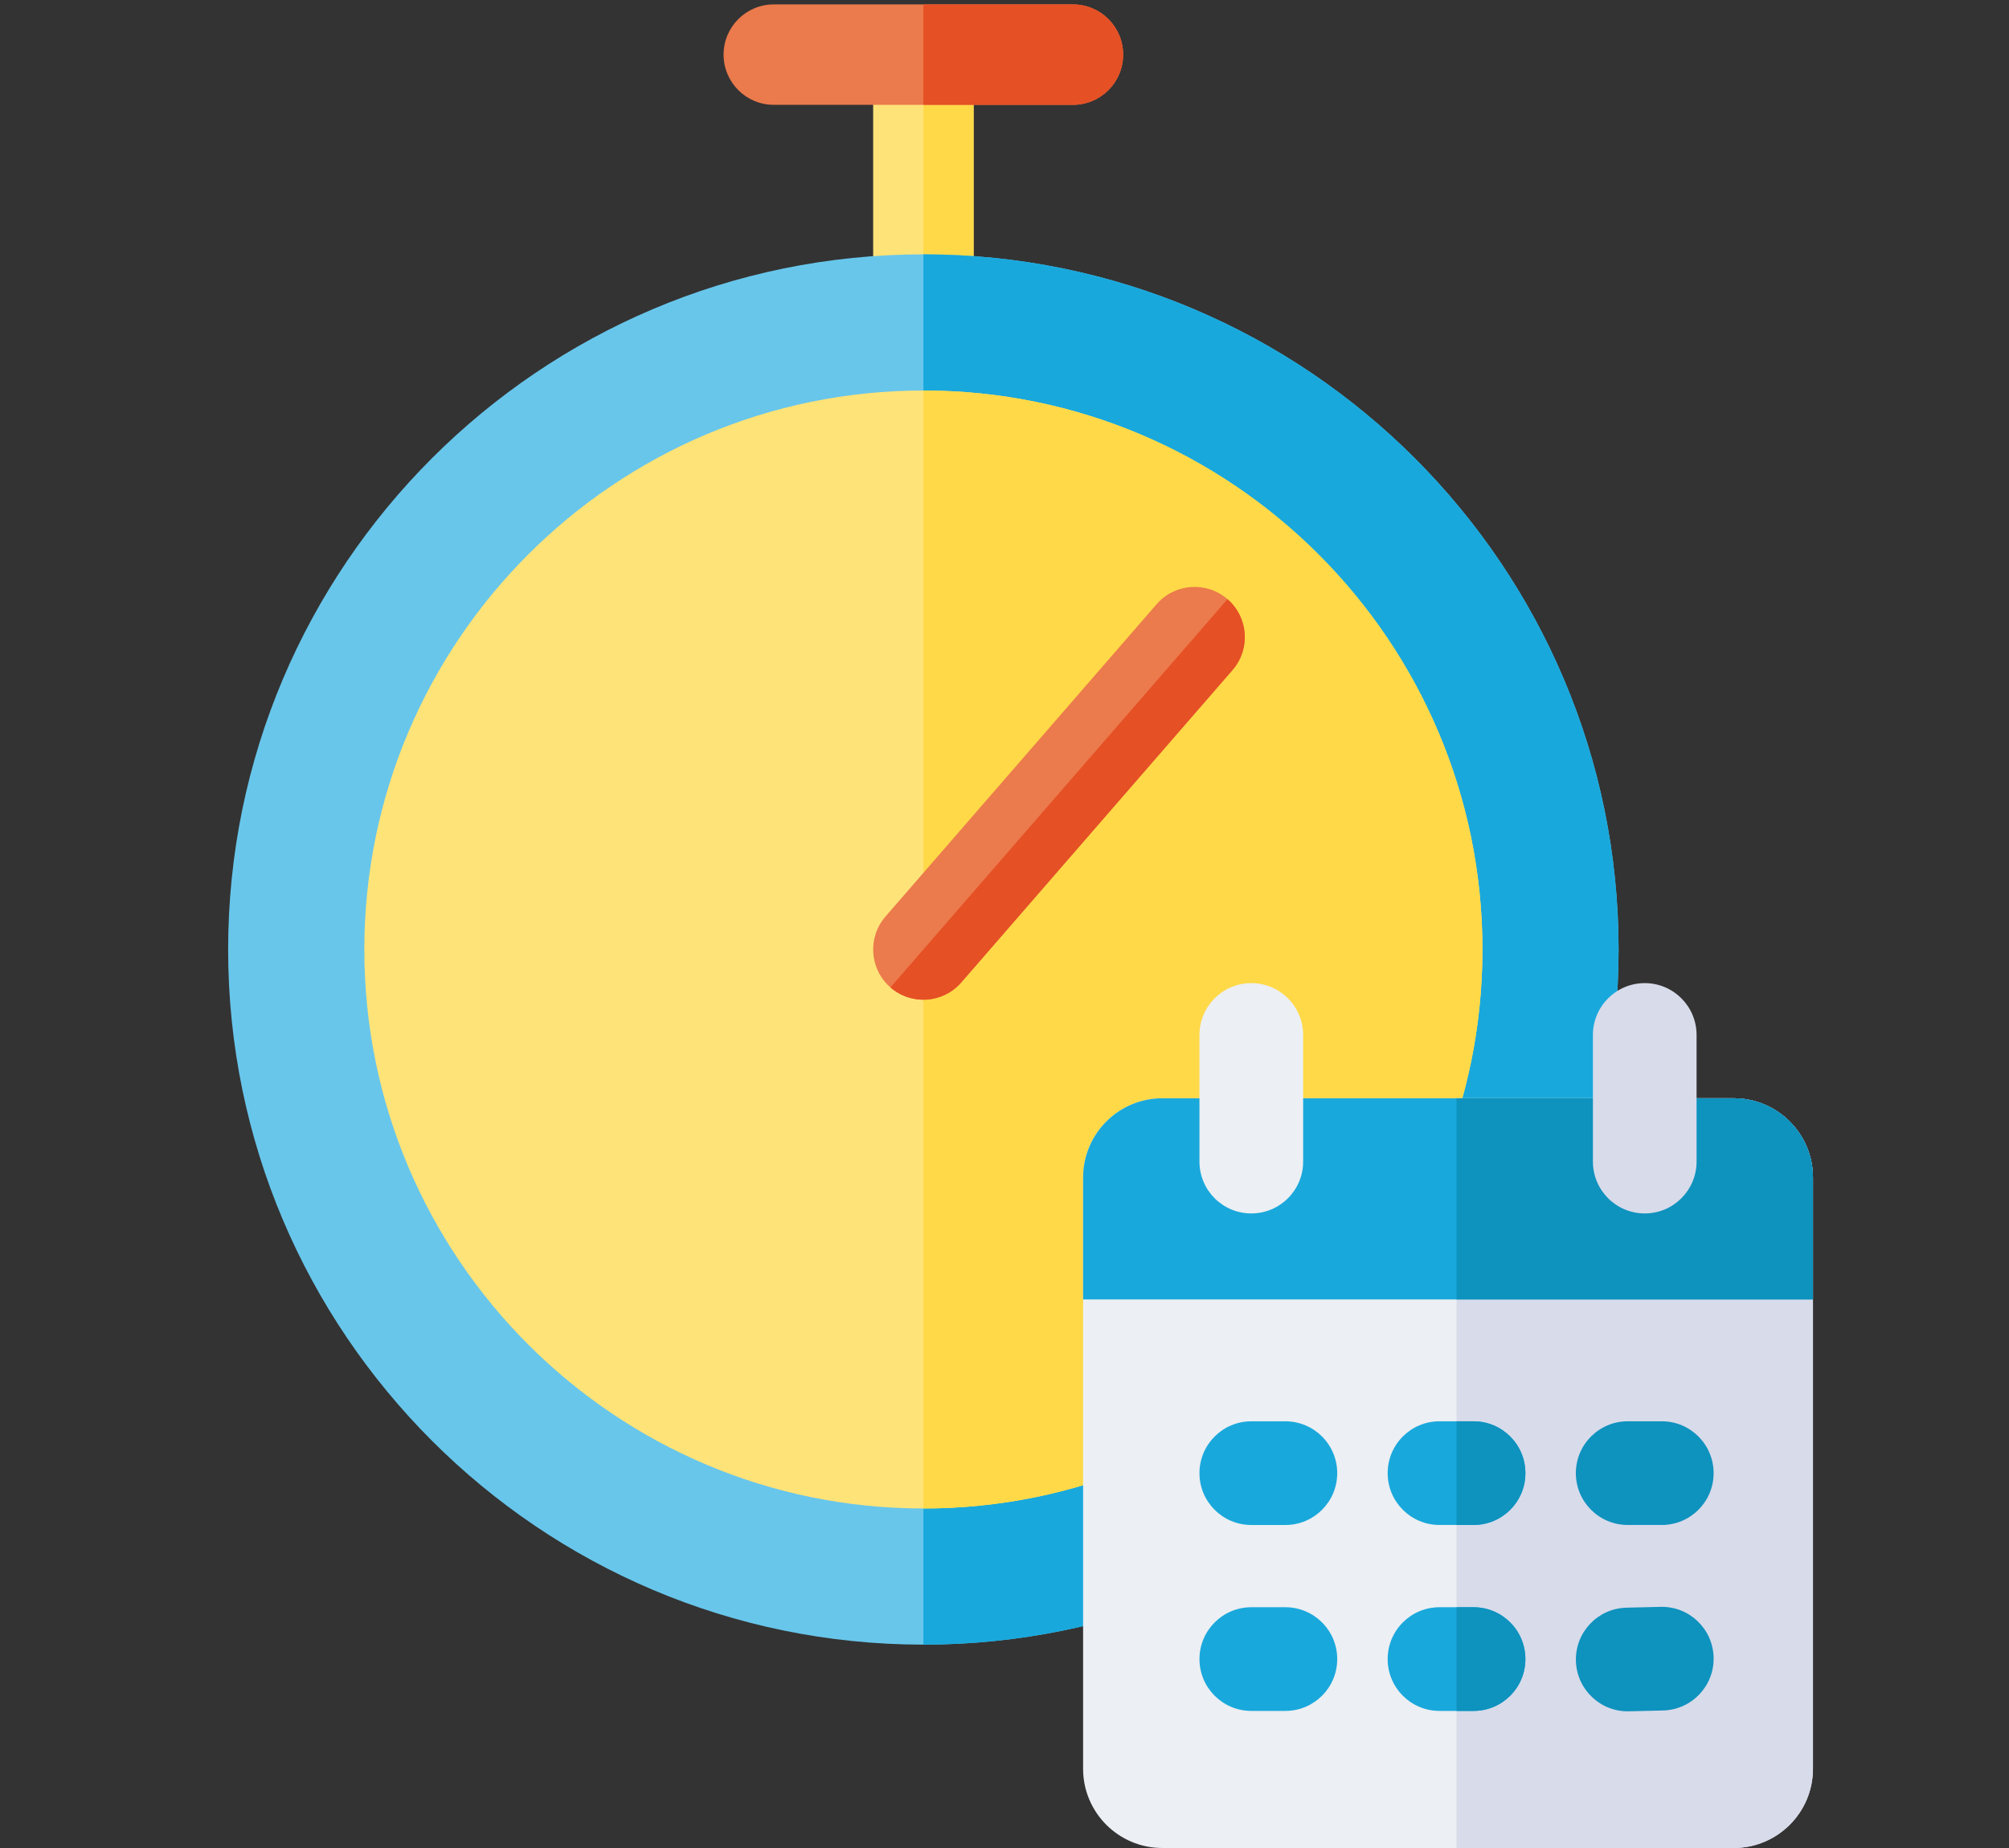
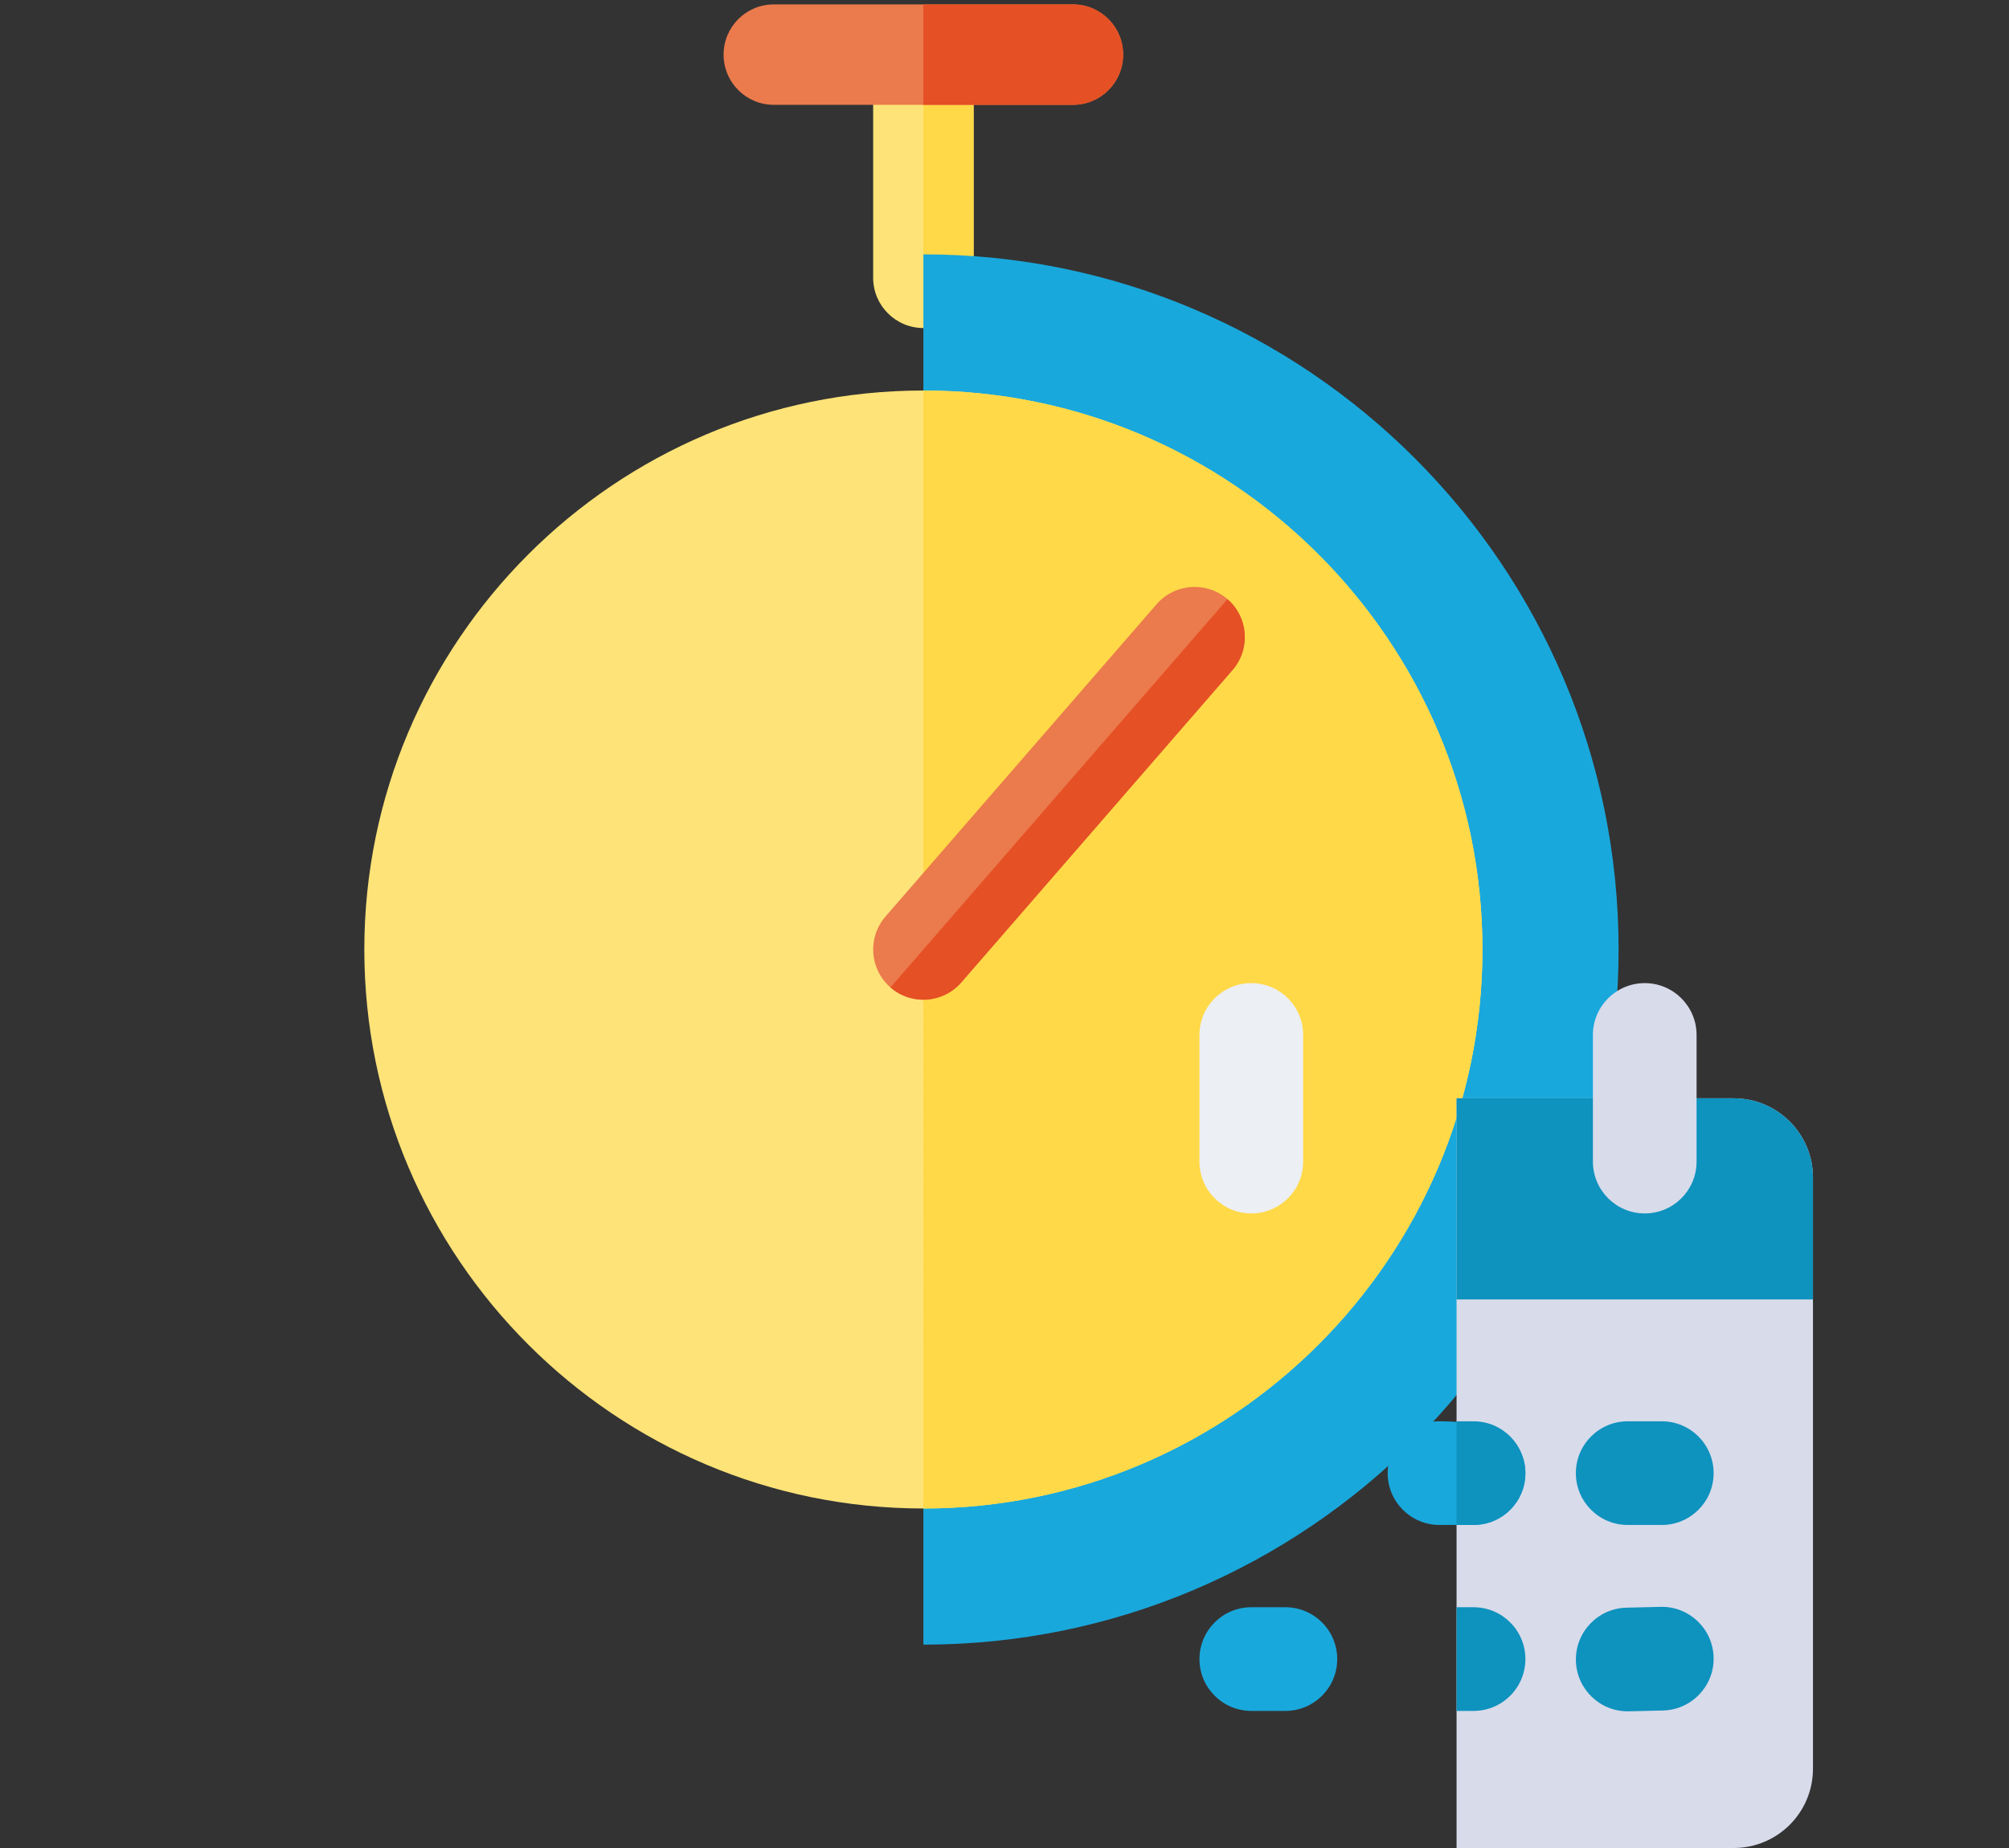
<svg xmlns="http://www.w3.org/2000/svg" version="1.1" id="Layer_1" x="0px" y="0px" width="125px" height="115px" viewBox="0 0 125 115" enable-background="new 0 0 125 115" xml:space="preserve">
  <rect x="0" y="0" width="125" height="115" fill="#333333" stroke="none" />
  <g>
    <g>
      <path fill="#FEE378" d="M60.578,3.954v13.333c0,1.727-1.4,3.126-3.125,3.126c-1.723,0-3.125-1.399-3.125-3.126V3.954    c0-1.726,1.402-3.125,3.125-3.125C59.178,0.829,60.578,2.229,60.578,3.954z" />
      <path fill="#FFD947" d="M60.578,3.954v13.333c0,1.727-1.4,3.126-3.125,3.126V0.829C59.178,0.829,60.578,2.229,60.578,3.954z" />
-       <path fill="#68C6EB" d="M100.709,59.087c0,23.852-19.402,43.258-43.256,43.258S14.195,82.939,14.195,59.087    c0-23.853,19.404-43.259,43.258-43.259S100.709,35.234,100.709,59.087z" />
      <path fill="#19A8DC" d="M100.709,59.087c0,23.852-19.402,43.258-43.256,43.258V15.828    C81.307,15.828,100.709,35.234,100.709,59.087z" />
      <path fill="#FEE378" d="M92.238,59.087c0,19.18-15.605,34.785-34.785,34.785S22.668,78.267,22.668,59.087    c0-19.182,15.605-34.786,34.785-34.786S92.238,39.905,92.238,59.087z" />
      <path fill="#FFD947" d="M92.238,59.087c0,19.18-15.605,34.785-34.785,34.785V24.302C76.633,24.302,92.238,39.905,92.238,59.087z" />
      <path fill="#EB7A4C" d="M76.688,41.696c-12.885,14.842-9.092,10.475-16.875,19.438c-1.133,1.305-3.105,1.445-4.408,0.313    c-1.303-1.131-1.443-3.105-0.311-4.411c12.885-14.844,9.09-10.472,16.871-19.437c1.135-1.303,3.109-1.442,4.41-0.312    C77.68,38.419,77.818,40.393,76.688,41.696z" />
      <path fill="#E55025" d="M76.375,37.288L55.404,61.447c1.303,1.133,3.275,0.992,4.408-0.313c7.783-8.963,3.99-4.596,16.875-19.438    C77.818,40.393,77.68,38.419,76.375,37.288z" />
      <path fill="#EB7A4C" d="M69.883,3.4c0,1.725-1.398,3.124-3.123,3.124H48.146c-1.725,0-3.125-1.399-3.125-3.124    c0-1.729,1.4-3.126,3.125-3.126H66.76C68.484,0.274,69.883,1.672,69.883,3.4z" />
      <path fill="#E55025" d="M69.883,3.4c0,1.725-1.398,3.124-3.123,3.124h-9.307v-6.25h9.307C68.484,0.274,69.883,1.672,69.883,3.4z" />
    </g>
    <g>
-       <path fill="#ECEFF3" d="M112.803,73.279v36.789c0,2.725-2.209,4.932-4.936,4.932H72.322c-2.723,0-4.932-2.207-4.932-4.932V73.279    c0-2.725,2.209-4.934,4.932-4.934h35.545C110.594,68.345,112.803,70.552,112.803,73.279z" />
      <path fill="#D8DBEA" d="M112.803,73.279v36.789c0,2.725-2.209,4.932-4.936,4.932h-17.24V68.345h17.24    C110.594,68.345,112.803,70.552,112.803,73.279z" />
      <path fill="#0E92BE" d="M103.318,99.994l-2.119,0.051c-1.781,0.043-3.189,1.521-3.146,3.303c0.045,1.781,1.521,3.189,3.303,3.146    l2.117-0.051c1.781-0.045,3.191-1.521,3.148-3.303S105.1,99.949,103.318,99.994z" />
      <path fill="#0E92BE" d="M101.277,94.898h2.119c1.781,0,3.225-1.443,3.225-3.225s-1.443-3.227-3.225-3.227h-2.119    c-1.781,0-3.227,1.445-3.227,3.227S99.496,94.898,101.277,94.898z" />
-       <path fill="#19A8DC" d="M112.803,73.279v7.584H67.391v-7.584c0-2.725,2.209-4.934,4.932-4.934h35.545    C110.594,68.345,112.803,70.552,112.803,73.279z" />
      <path fill="#0E92BE" d="M112.803,73.279v7.584H90.627V68.345h17.24C110.594,68.345,112.803,70.552,112.803,73.279z" />
      <path fill="#D8DBEA" d="M102.336,61.179c-1.779,0-3.225,1.445-3.225,3.227v7.879c0,1.781,1.445,3.227,3.225,3.227    c1.783,0,3.225-1.445,3.225-3.227v-7.879C105.561,62.625,104.119,61.179,102.336,61.179z" />
      <g>
        <path fill="#19A8DC" d="M79.975,88.447h-2.119c-1.781,0-3.225,1.445-3.225,3.227s1.443,3.225,3.225,3.225h2.119     c1.783,0,3.227-1.443,3.227-3.225S81.758,88.447,79.975,88.447z" />
        <path fill="#19A8DC" d="M79.975,100.017h-2.119c-1.781,0-3.225,1.445-3.225,3.227s1.443,3.225,3.225,3.225h2.119     c1.783,0,3.227-1.443,3.227-3.225S81.758,100.017,79.975,100.017z" />
-         <path fill="#19A8DC" d="M94.91,91.673c0,1.781-1.441,3.225-3.225,3.225h-2.119c-1.783,0-3.225-1.443-3.225-3.225     s1.441-3.227,3.225-3.227h2.119C93.469,88.447,94.91,89.892,94.91,91.673z" />
+         <path fill="#19A8DC" d="M94.91,91.673c0,1.781-1.441,3.225-3.225,3.225h-2.119c-1.783,0-3.225-1.443-3.225-3.225     s1.441-3.227,3.225-3.227C93.469,88.447,94.91,89.892,94.91,91.673z" />
      </g>
      <path fill="#0E92BE" d="M91.686,94.898h-1.059v-6.451h1.059c1.783,0,3.225,1.445,3.225,3.227S93.469,94.898,91.686,94.898z" />
-       <path fill="#19A8DC" d="M94.91,103.244c0,1.781-1.441,3.225-3.225,3.225h-2.119c-1.783,0-3.225-1.443-3.225-3.225    s1.441-3.227,3.225-3.227h2.119C93.469,100.017,94.91,101.462,94.91,103.244z" />
      <path fill="#0E92BE" d="M94.91,103.244c0,1.781-1.441,3.225-3.225,3.225h-1.059v-6.451h1.059    C93.469,100.017,94.91,101.462,94.91,103.244z" />
      <path fill="#ECEFF3" d="M77.855,61.179c-1.781,0-3.225,1.445-3.225,3.227v7.879c0,1.781,1.443,3.227,3.225,3.227    s3.227-1.445,3.227-3.227v-7.879C81.082,62.625,79.637,61.179,77.855,61.179z" />
    </g>
  </g>
</svg>